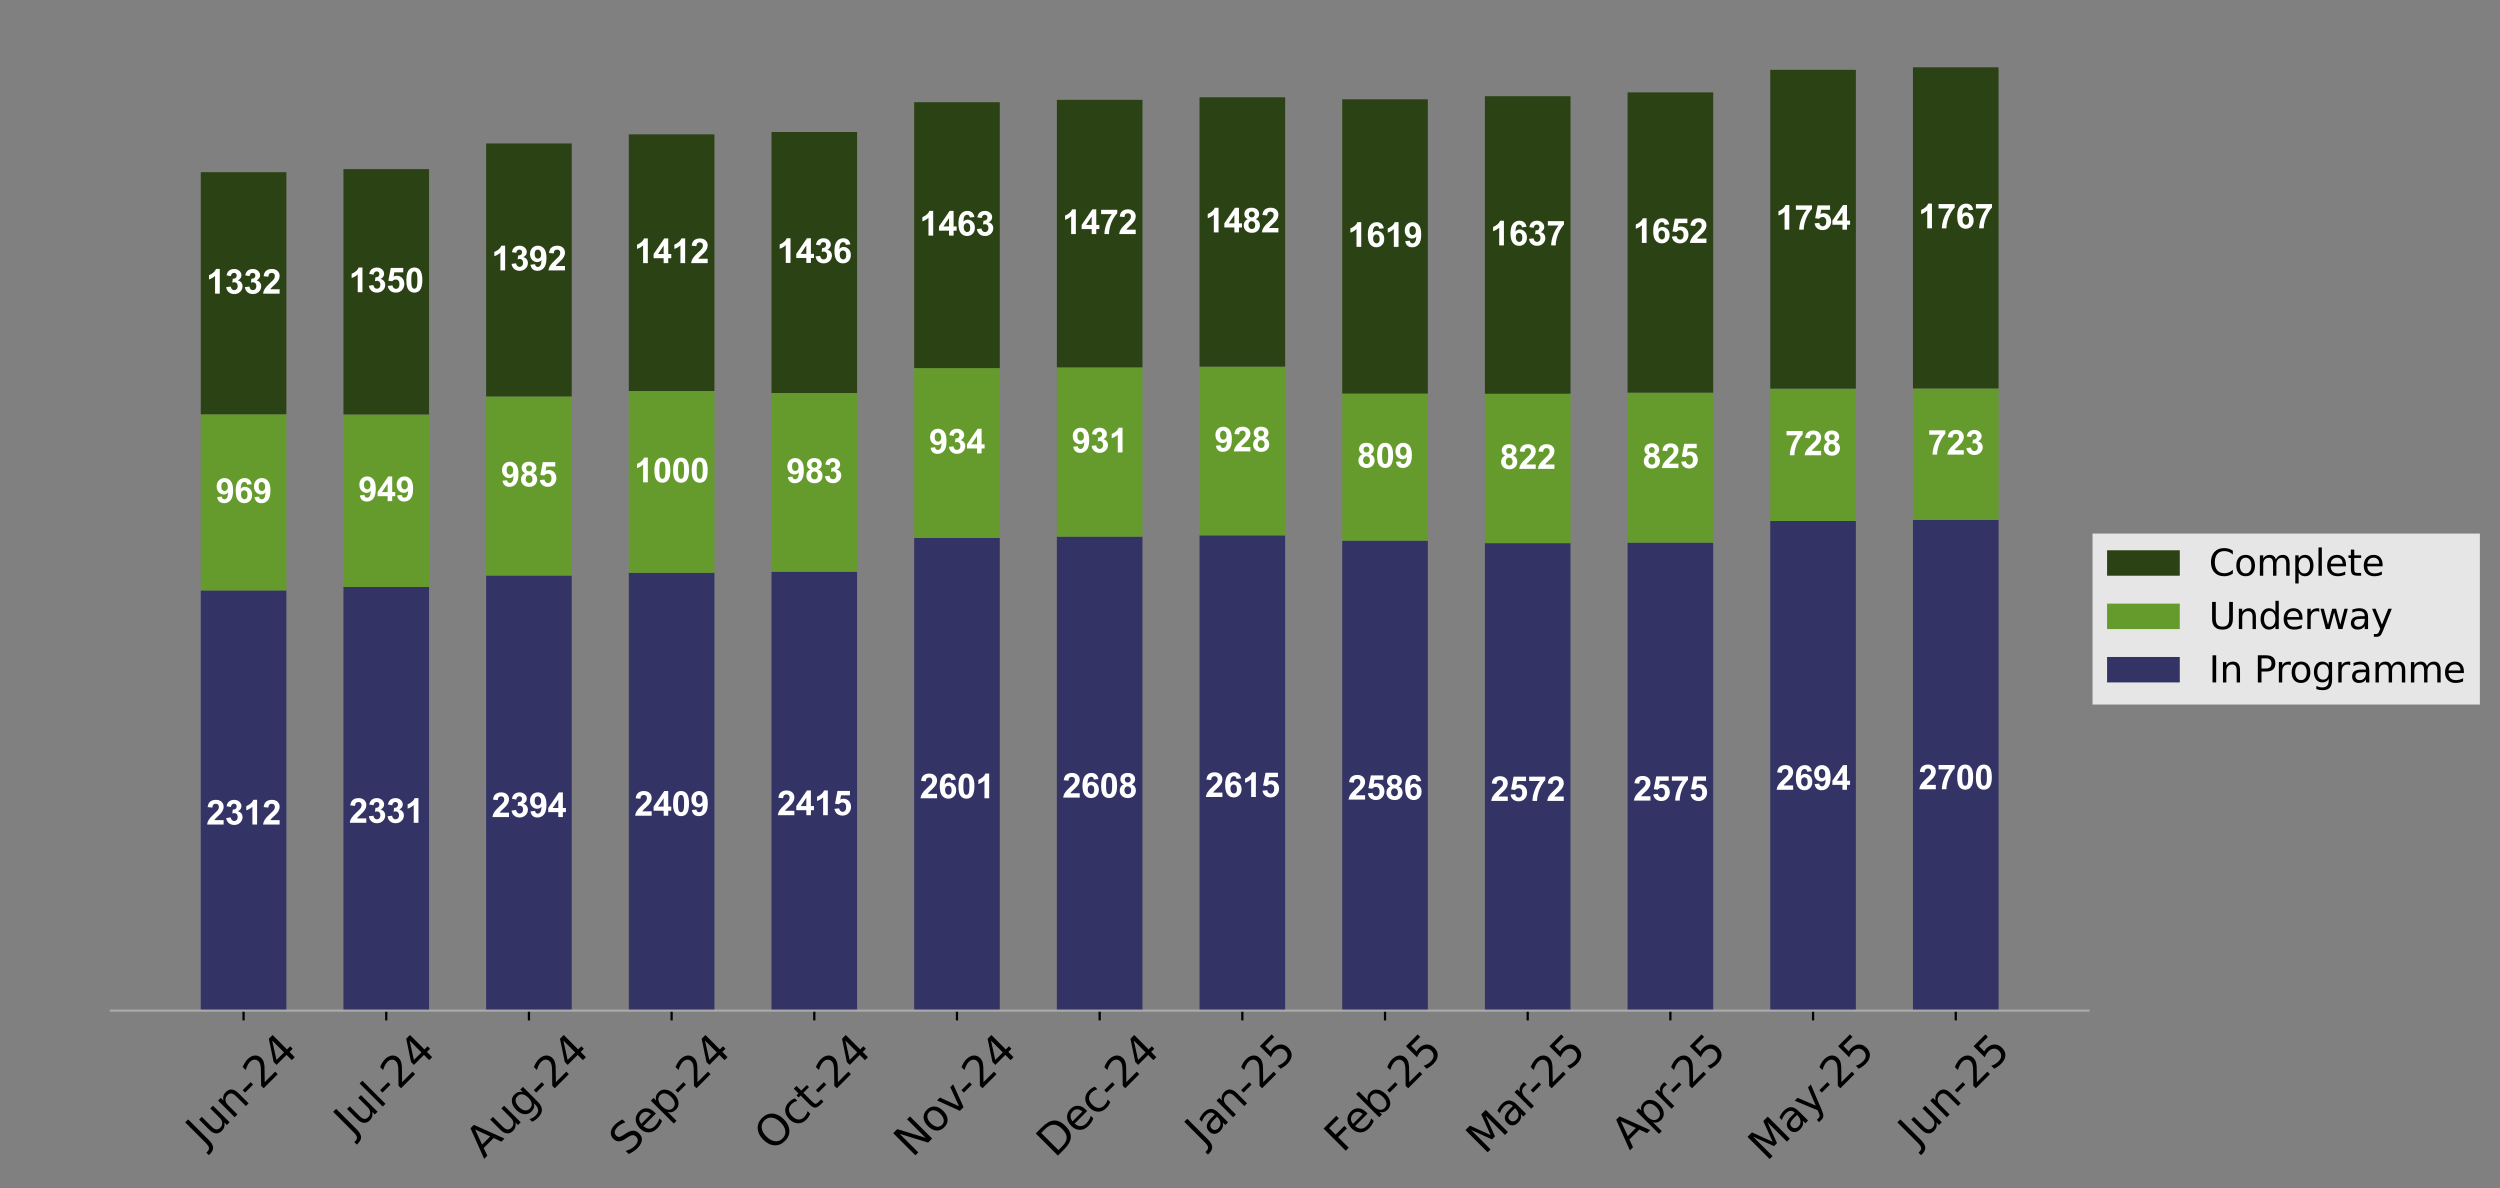
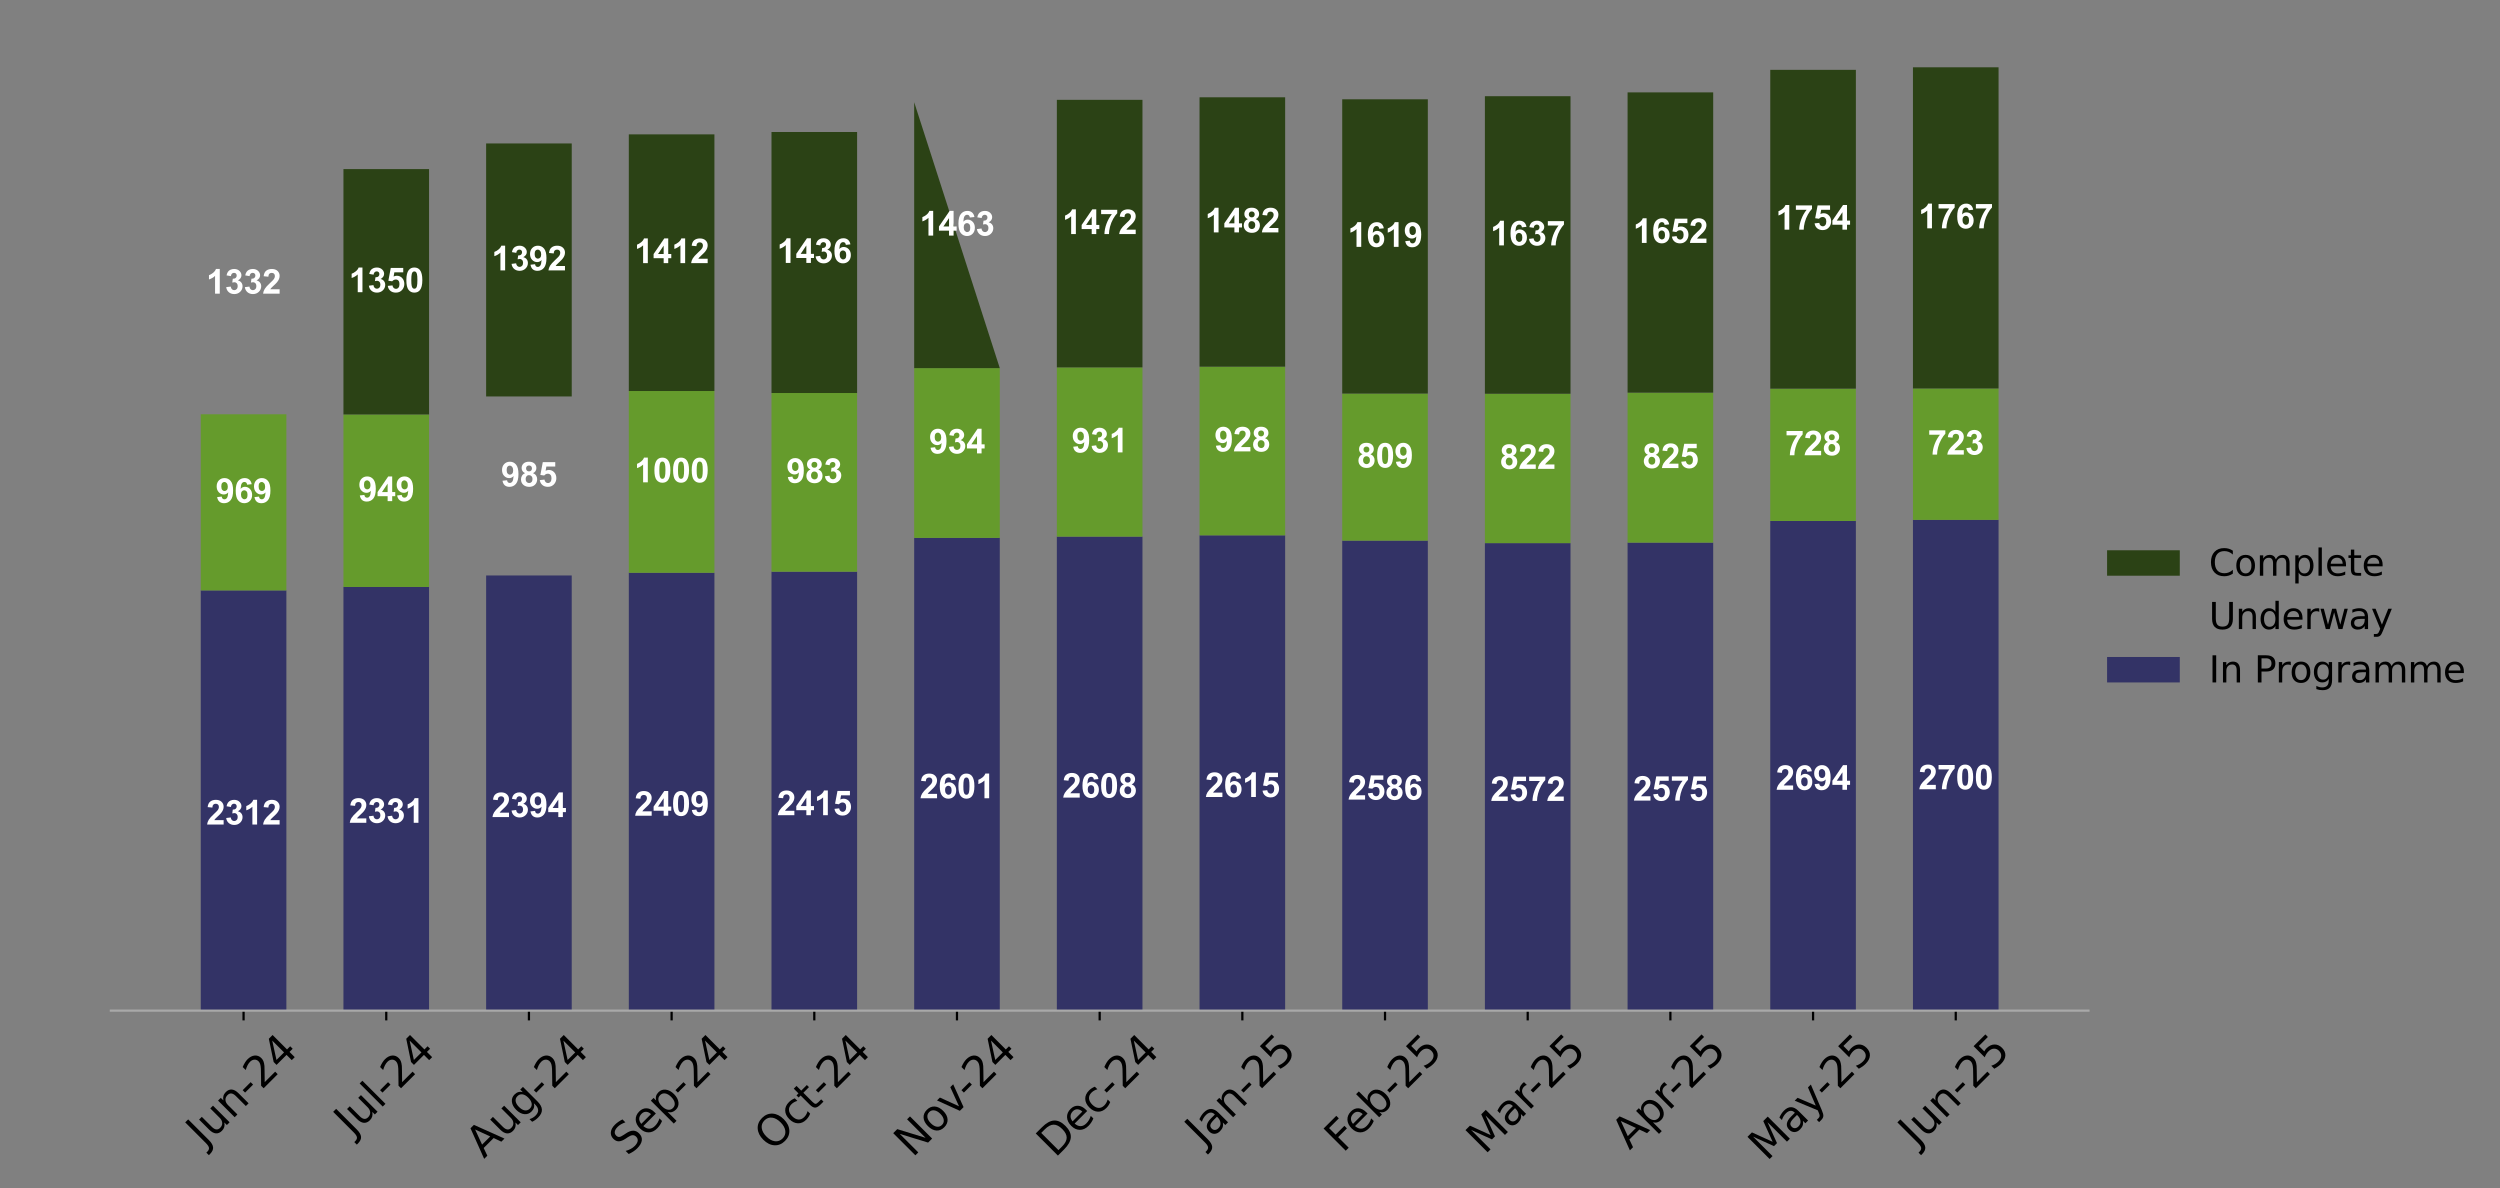
<svg xmlns="http://www.w3.org/2000/svg" xmlns:xlink="http://www.w3.org/1999/xlink" width="894.02pt" height="424.939pt" viewBox="0 0 894.02 424.939" version="1.1">
  <rect x="0" y="0" width="894.02" height="424.939" fill="#808080" stroke="none" />
  <defs>
    <style type="text/css">*{stroke-linejoin: round; stroke-linecap: butt}</style>
  </defs>
  <g id="figure_1">
    <g id="patch_1">
      <path d="M 0 424.939  L 894.02 424.939  L 894.02 0  L 0 0  L 0 424.939  z " style="fill: none" />
    </g>
    <g id="axes_1">
      <g id="patch_2">
        <path d="M 39.65 361.407  L 746.845 361.407  L 746.845 7.2  L 39.65 7.2  L 39.65 361.407  z " style="fill: none" />
      </g>
      <g id="patch_3">
        <path d="M 71.795 361.407  L 102.41 361.407  L 102.41 211.131  L 71.795 211.131  z " clip-path="url(#ped922a12ce)" style="fill: #333366" />
      </g>
      <g id="patch_4">
        <path d="M 122.819 361.407  L 153.434 361.407  L 153.434 209.896  L 122.819 209.896  z " clip-path="url(#ped922a12ce)" style="fill: #333366" />
      </g>
      <g id="patch_5">
        <path d="M 173.844 361.407  L 204.458 361.407  L 204.458 205.801  L 173.844 205.801  z " clip-path="url(#ped922a12ce)" style="fill: #333366" />
      </g>
      <g id="patch_6">
        <path d="M 224.868 361.407  L 255.482 361.407  L 255.482 204.826  L 224.868 204.826  z " clip-path="url(#ped922a12ce)" style="fill: #333366" />
      </g>
      <g id="patch_7">
        <path d="M 275.892 361.407  L 306.506 361.407  L 306.506 204.436  L 275.892 204.436  z " clip-path="url(#ped922a12ce)" style="fill: #333366" />
      </g>
      <g id="patch_8">
        <path d="M 326.916 361.407  L 357.531 361.407  L 357.531 192.347  L 326.916 192.347  z " clip-path="url(#ped922a12ce)" style="fill: #333366" />
      </g>
      <g id="patch_9">
        <path d="M 377.94 361.407  L 408.555 361.407  L 408.555 191.892  L 377.94 191.892  z " clip-path="url(#ped922a12ce)" style="fill: #333366" />
      </g>
      <g id="patch_10">
        <path d="M 428.964 361.407  L 459.579 361.407  L 459.579 191.437  L 428.964 191.437  z " clip-path="url(#ped922a12ce)" style="fill: #333366" />
      </g>
      <g id="patch_11">
        <path d="M 479.989 361.407  L 510.603 361.407  L 510.603 193.322  L 479.989 193.322  z " clip-path="url(#ped922a12ce)" style="fill: #333366" />
      </g>
      <g id="patch_12">
        <path d="M 531.013 361.407  L 561.627 361.407  L 561.627 194.232  L 531.013 194.232  z " clip-path="url(#ped922a12ce)" style="fill: #333366" />
      </g>
      <g id="patch_13">
        <path d="M 582.037 361.407  L 612.651 361.407  L 612.651 194.037  L 582.037 194.037  z " clip-path="url(#ped922a12ce)" style="fill: #333366" />
      </g>
      <g id="patch_14">
        <path d="M 633.061 361.407  L 663.676 361.407  L 663.676 186.302  L 633.061 186.302  z " clip-path="url(#ped922a12ce)" style="fill: #333366" />
      </g>
      <g id="patch_15">
        <path d="M 684.085 361.407  L 714.7 361.407  L 714.7 185.912  L 684.085 185.912  z " clip-path="url(#ped922a12ce)" style="fill: #333366" />
      </g>
      <g id="patch_16">
        <path d="M 71.795 211.131  L 102.41 211.131  L 102.41 148.148  L 71.795 148.148  z " clip-path="url(#ped922a12ce)" style="fill: #659b2c" />
      </g>
      <g id="patch_17">
        <path d="M 122.819 209.896  L 153.434 209.896  L 153.434 148.213  L 122.819 148.213  z " clip-path="url(#ped922a12ce)" style="fill: #659b2c" />
      </g>
      <g id="patch_18">
-         <path d="M 173.844 205.801  L 204.458 205.801  L 204.458 141.778  L 173.844 141.778  z " clip-path="url(#ped922a12ce)" style="fill: #659b2c" />
-       </g>
+         </g>
      <g id="patch_19">
        <path d="M 224.868 204.826  L 255.482 204.826  L 255.482 139.828  L 224.868 139.828  z " clip-path="url(#ped922a12ce)" style="fill: #659b2c" />
      </g>
      <g id="patch_20">
        <path d="M 275.892 204.436  L 306.506 204.436  L 306.506 140.543  L 275.892 140.543  z " clip-path="url(#ped922a12ce)" style="fill: #659b2c" />
      </g>
      <g id="patch_21">
        <path d="M 326.916 192.347  L 357.531 192.347  L 357.531 131.639  L 326.916 131.639  z " clip-path="url(#ped922a12ce)" style="fill: #659b2c" />
      </g>
      <g id="patch_22">
        <path d="M 377.94 191.892  L 408.555 191.892  L 408.555 131.379  L 377.94 131.379  z " clip-path="url(#ped922a12ce)" style="fill: #659b2c" />
      </g>
      <g id="patch_23">
        <path d="M 428.964 191.437  L 459.579 191.437  L 459.579 131.119  L 428.964 131.119  z " clip-path="url(#ped922a12ce)" style="fill: #659b2c" />
      </g>
      <g id="patch_24">
        <path d="M 479.989 193.322  L 510.603 193.322  L 510.603 140.738  L 479.989 140.738  z " clip-path="url(#ped922a12ce)" style="fill: #659b2c" />
      </g>
      <g id="patch_25">
        <path d="M 531.013 194.232  L 561.627 194.232  L 561.627 140.803  L 531.013 140.803  z " clip-path="url(#ped922a12ce)" style="fill: #659b2c" />
      </g>
      <g id="patch_26">
        <path d="M 582.037 194.037  L 612.651 194.037  L 612.651 140.413  L 582.037 140.413  z " clip-path="url(#ped922a12ce)" style="fill: #659b2c" />
      </g>
      <g id="patch_27">
        <path d="M 633.061 186.302  L 663.676 186.302  L 663.676 138.983  L 633.061 138.983  z " clip-path="url(#ped922a12ce)" style="fill: #659b2c" />
      </g>
      <g id="patch_28">
        <path d="M 684.085 185.912  L 714.7 185.912  L 714.7 138.918  L 684.085 138.918  z " clip-path="url(#ped922a12ce)" style="fill: #659b2c" />
      </g>
      <g id="patch_29">
-         <path d="M 71.795 148.148  L 102.41 148.148  L 102.41 61.571  L 71.795 61.571  z " clip-path="url(#ped922a12ce)" style="fill: #2b4215" />
-       </g>
+         </g>
      <g id="patch_30">
        <path d="M 122.819 148.213  L 153.434 148.213  L 153.434 60.466  L 122.819 60.466  z " clip-path="url(#ped922a12ce)" style="fill: #2b4215" />
      </g>
      <g id="patch_31">
        <path d="M 173.844 141.778  L 204.458 141.778  L 204.458 51.301  L 173.844 51.301  z " clip-path="url(#ped922a12ce)" style="fill: #2b4215" />
      </g>
      <g id="patch_32">
        <path d="M 224.868 139.828  L 255.482 139.828  L 255.482 48.051  L 224.868 48.051  z " clip-path="url(#ped922a12ce)" style="fill: #2b4215" />
      </g>
      <g id="patch_33">
        <path d="M 275.892 140.543  L 306.506 140.543  L 306.506 47.206  L 275.892 47.206  z " clip-path="url(#ped922a12ce)" style="fill: #2b4215" />
      </g>
      <g id="patch_34">
-         <path d="M 326.916 131.639  L 357.531 131.639  L 357.531 36.547  L 326.916 36.547  z " clip-path="url(#ped922a12ce)" style="fill: #2b4215" />
+         <path d="M 326.916 131.639  L 357.531 131.639  L 326.916 36.547  z " clip-path="url(#ped922a12ce)" style="fill: #2b4215" />
      </g>
      <g id="patch_35">
        <path d="M 377.94 131.379  L 408.555 131.379  L 408.555 35.702  L 377.94 35.702  z " clip-path="url(#ped922a12ce)" style="fill: #2b4215" />
      </g>
      <g id="patch_36">
        <path d="M 428.964 131.119  L 459.579 131.119  L 459.579 34.792  L 428.964 34.792  z " clip-path="url(#ped922a12ce)" style="fill: #2b4215" />
      </g>
      <g id="patch_37">
        <path d="M 479.989 140.738  L 510.603 140.738  L 510.603 35.507  L 479.989 35.507  z " clip-path="url(#ped922a12ce)" style="fill: #2b4215" />
      </g>
      <g id="patch_38">
        <path d="M 531.013 140.803  L 561.627 140.803  L 561.627 34.402  L 531.013 34.402  z " clip-path="url(#ped922a12ce)" style="fill: #2b4215" />
      </g>
      <g id="patch_39">
        <path d="M 582.037 140.413  L 612.651 140.413  L 612.651 33.037  L 582.037 33.037  z " clip-path="url(#ped922a12ce)" style="fill: #2b4215" />
      </g>
      <g id="patch_40">
        <path d="M 633.061 138.983  L 663.676 138.983  L 663.676 24.977  L 633.061 24.977  z " clip-path="url(#ped922a12ce)" style="fill: #2b4215" />
      </g>
      <g id="patch_41">
        <path d="M 684.085 138.918  L 714.7 138.918  L 714.7 24.067  L 684.085 24.067  z " clip-path="url(#ped922a12ce)" style="fill: #2b4215" />
      </g>
      <g id="matplotlib.axis_1">
        <g id="xtick_1">
          <g id="line2d_1">
            <defs>
              <path id="mdb0d4c13db" d="M 0 0  L 0 3.5  " style="stroke: #000000; stroke-width: 0.8" />
            </defs>
            <g>
              <use xlink:href="#mdb0d4c13db" x="87.102" y="361.407" style="stroke: #000000; stroke-width: 0.8" />
            </g>
          </g>
          <g id="text_1">
            <g transform="translate(73.081 410.362) rotate(-45) scale(0.15 -0.15)">
              <defs>
                <path id="DejaVuSans-4a" d="M 628 4666  L 1259 4666  L 1259 325  Q 1259 -519 939 -900  Q 619 -1281 -91 -1281  L -331 -1281  L -331 -750  L -134 -750  Q 284 -750 456 -515  Q 628 -281 628 325  L 628 4666  z " transform="scale(0.016)" />
                <path id="DejaVuSans-75" d="M 544 1381  L 544 3500  L 1119 3500  L 1119 1403  Q 1119 906 1312 657  Q 1506 409 1894 409  Q 2359 409 2629 706  Q 2900 1003 2900 1516  L 2900 3500  L 3475 3500  L 3475 0  L 2900 0  L 2900 538  Q 2691 219 2414 64  Q 2138 -91 1772 -91  Q 1169 -91 856 284  Q 544 659 544 1381  z M 1991 3584  L 1991 3584  z " transform="scale(0.016)" />
                <path id="DejaVuSans-6e" d="M 3513 2113  L 3513 0  L 2938 0  L 2938 2094  Q 2938 2591 2744 2837  Q 2550 3084 2163 3084  Q 1697 3084 1428 2787  Q 1159 2491 1159 1978  L 1159 0  L 581 0  L 581 3500  L 1159 3500  L 1159 2956  Q 1366 3272 1645 3428  Q 1925 3584 2291 3584  Q 2894 3584 3203 3211  Q 3513 2838 3513 2113  z " transform="scale(0.016)" />
                <path id="DejaVuSans-2d" d="M 313 2009  L 1997 2009  L 1997 1497  L 313 1497  L 313 2009  z " transform="scale(0.016)" />
                <path id="DejaVuSans-32" d="M 1228 531  L 3431 531  L 3431 0  L 469 0  L 469 531  Q 828 903 1448 1529  Q 2069 2156 2228 2338  Q 2531 2678 2651 2914  Q 2772 3150 2772 3378  Q 2772 3750 2511 3984  Q 2250 4219 1831 4219  Q 1534 4219 1204 4116  Q 875 4013 500 3803  L 500 4441  Q 881 4594 1212 4672  Q 1544 4750 1819 4750  Q 2544 4750 2975 4387  Q 3406 4025 3406 3419  Q 3406 3131 3298 2873  Q 3191 2616 2906 2266  Q 2828 2175 2409 1742  Q 1991 1309 1228 531  z " transform="scale(0.016)" />
                <path id="DejaVuSans-34" d="M 2419 4116  L 825 1625  L 2419 1625  L 2419 4116  z M 2253 4666  L 3047 4666  L 3047 1625  L 3713 1625  L 3713 1100  L 3047 1100  L 3047 0  L 2419 0  L 2419 1100  L 313 1100  L 313 1709  L 2253 4666  z " transform="scale(0.016)" />
              </defs>
              <use xlink:href="#DejaVuSans-4a" />
              <use xlink:href="#DejaVuSans-75" transform="translate(29.492 0)" />
              <use xlink:href="#DejaVuSans-6e" transform="translate(92.871 0)" />
              <use xlink:href="#DejaVuSans-2d" transform="translate(156.25 0)" />
              <use xlink:href="#DejaVuSans-32" transform="translate(192.334 0)" />
              <use xlink:href="#DejaVuSans-34" transform="translate(255.957 0)" />
            </g>
          </g>
        </g>
        <g id="xtick_2">
          <g id="line2d_2">
            <g>
              <use xlink:href="#mdb0d4c13db" x="138.127" y="361.407" style="stroke: #000000; stroke-width: 0.8" />
            </g>
          </g>
          <g id="text_2">
            <g transform="translate(125.993 406.587) rotate(-45) scale(0.15 -0.15)">
              <defs>
                <path id="DejaVuSans-6c" d="M 603 4863  L 1178 4863  L 1178 0  L 603 0  L 603 4863  z " transform="scale(0.016)" />
              </defs>
              <use xlink:href="#DejaVuSans-4a" />
              <use xlink:href="#DejaVuSans-75" transform="translate(29.492 0)" />
              <use xlink:href="#DejaVuSans-6c" transform="translate(92.871 0)" />
              <use xlink:href="#DejaVuSans-2d" transform="translate(120.654 0)" />
              <use xlink:href="#DejaVuSans-32" transform="translate(156.738 0)" />
              <use xlink:href="#DejaVuSans-34" transform="translate(220.361 0)" />
            </g>
          </g>
        </g>
        <g id="xtick_3">
          <g id="line2d_3">
            <g>
              <use xlink:href="#mdb0d4c13db" x="189.151" y="361.407" style="stroke: #000000; stroke-width: 0.8" />
            </g>
          </g>
          <g id="text_3">
            <g transform="translate(173.06 414.501) rotate(-45) scale(0.15 -0.15)">
              <defs>
                <path id="DejaVuSans-41" d="M 2188 4044  L 1331 1722  L 3047 1722  L 2188 4044  z M 1831 4666  L 2547 4666  L 4325 0  L 3669 0  L 3244 1197  L 1141 1197  L 716 0  L 50 0  L 1831 4666  z " transform="scale(0.016)" />
                <path id="DejaVuSans-67" d="M 2906 1791  Q 2906 2416 2648 2759  Q 2391 3103 1925 3103  Q 1463 3103 1205 2759  Q 947 2416 947 1791  Q 947 1169 1205 825  Q 1463 481 1925 481  Q 2391 481 2648 825  Q 2906 1169 2906 1791  z M 3481 434  Q 3481 -459 3084 -895  Q 2688 -1331 1869 -1331  Q 1566 -1331 1297 -1286  Q 1028 -1241 775 -1147  L 775 -588  Q 1028 -725 1275 -790  Q 1522 -856 1778 -856  Q 2344 -856 2625 -561  Q 2906 -266 2906 331  L 2906 616  Q 2728 306 2450 153  Q 2172 0 1784 0  Q 1141 0 747 490  Q 353 981 353 1791  Q 353 2603 747 3093  Q 1141 3584 1784 3584  Q 2172 3584 2450 3431  Q 2728 3278 2906 2969  L 2906 3500  L 3481 3500  L 3481 434  z " transform="scale(0.016)" />
              </defs>
              <use xlink:href="#DejaVuSans-41" />
              <use xlink:href="#DejaVuSans-75" transform="translate(68.408 0)" />
              <use xlink:href="#DejaVuSans-67" transform="translate(131.787 0)" />
              <use xlink:href="#DejaVuSans-2d" transform="translate(195.264 0)" />
              <use xlink:href="#DejaVuSans-32" transform="translate(231.348 0)" />
              <use xlink:href="#DejaVuSans-34" transform="translate(294.971 0)" />
            </g>
          </g>
        </g>
        <g id="xtick_4">
          <g id="line2d_4">
            <g>
              <use xlink:href="#mdb0d4c13db" x="240.175" y="361.407" style="stroke: #000000; stroke-width: 0.8" />
            </g>
          </g>
          <g id="text_4">
            <g transform="translate(224.443 413.783) rotate(-45) scale(0.15 -0.15)">
              <defs>
                <path id="DejaVuSans-53" d="M 3425 4513  L 3425 3897  Q 3066 4069 2747 4153  Q 2428 4238 2131 4238  Q 1616 4238 1336 4038  Q 1056 3838 1056 3469  Q 1056 3159 1242 3001  Q 1428 2844 1947 2747  L 2328 2669  Q 3034 2534 3370 2195  Q 3706 1856 3706 1288  Q 3706 609 3251 259  Q 2797 -91 1919 -91  Q 1588 -91 1214 -16  Q 841 59 441 206  L 441 856  Q 825 641 1194 531  Q 1563 422 1919 422  Q 2459 422 2753 634  Q 3047 847 3047 1241  Q 3047 1584 2836 1778  Q 2625 1972 2144 2069  L 1759 2144  Q 1053 2284 737 2584  Q 422 2884 422 3419  Q 422 4038 858 4394  Q 1294 4750 2059 4750  Q 2388 4750 2728 4690  Q 3069 4631 3425 4513  z " transform="scale(0.016)" />
                <path id="DejaVuSans-65" d="M 3597 1894  L 3597 1613  L 953 1613  Q 991 1019 1311 708  Q 1631 397 2203 397  Q 2534 397 2845 478  Q 3156 559 3463 722  L 3463 178  Q 3153 47 2828 -22  Q 2503 -91 2169 -91  Q 1331 -91 842 396  Q 353 884 353 1716  Q 353 2575 817 3079  Q 1281 3584 2069 3584  Q 2775 3584 3186 3129  Q 3597 2675 3597 1894  z M 3022 2063  Q 3016 2534 2758 2815  Q 2500 3097 2075 3097  Q 1594 3097 1305 2825  Q 1016 2553 972 2059  L 3022 2063  z " transform="scale(0.016)" />
                <path id="DejaVuSans-70" d="M 1159 525  L 1159 -1331  L 581 -1331  L 581 3500  L 1159 3500  L 1159 2969  Q 1341 3281 1617 3432  Q 1894 3584 2278 3584  Q 2916 3584 3314 3078  Q 3713 2572 3713 1747  Q 3713 922 3314 415  Q 2916 -91 2278 -91  Q 1894 -91 1617 61  Q 1341 213 1159 525  z M 3116 1747  Q 3116 2381 2855 2742  Q 2594 3103 2138 3103  Q 1681 3103 1420 2742  Q 1159 2381 1159 1747  Q 1159 1113 1420 752  Q 1681 391 2138 391  Q 2594 391 2855 752  Q 3116 1113 3116 1747  z " transform="scale(0.016)" />
              </defs>
              <use xlink:href="#DejaVuSans-53" />
              <use xlink:href="#DejaVuSans-65" transform="translate(63.477 0)" />
              <use xlink:href="#DejaVuSans-70" transform="translate(125 0)" />
              <use xlink:href="#DejaVuSans-2d" transform="translate(188.477 0)" />
              <use xlink:href="#DejaVuSans-32" transform="translate(224.561 0)" />
              <use xlink:href="#DejaVuSans-34" transform="translate(288.184 0)" />
            </g>
          </g>
        </g>
        <g id="xtick_5">
          <g id="line2d_5">
            <g>
              <use xlink:href="#mdb0d4c13db" x="291.199" y="361.407" style="stroke: #000000; stroke-width: 0.8" />
            </g>
          </g>
          <g id="text_5">
            <g transform="translate(276.294 412.129) rotate(-45) scale(0.15 -0.15)">
              <defs>
                <path id="DejaVuSans-4f" d="M 2522 4238  Q 1834 4238 1429 3725  Q 1025 3213 1025 2328  Q 1025 1447 1429 934  Q 1834 422 2522 422  Q 3209 422 3611 934  Q 4013 1447 4013 2328  Q 4013 3213 3611 3725  Q 3209 4238 2522 4238  z M 2522 4750  Q 3503 4750 4090 4092  Q 4678 3434 4678 2328  Q 4678 1225 4090 567  Q 3503 -91 2522 -91  Q 1538 -91 948 565  Q 359 1222 359 2328  Q 359 3434 948 4092  Q 1538 4750 2522 4750  z " transform="scale(0.016)" />
                <path id="DejaVuSans-63" d="M 3122 3366  L 3122 2828  Q 2878 2963 2633 3030  Q 2388 3097 2138 3097  Q 1578 3097 1268 2742  Q 959 2388 959 1747  Q 959 1106 1268 751  Q 1578 397 2138 397  Q 2388 397 2633 464  Q 2878 531 3122 666  L 3122 134  Q 2881 22 2623 -34  Q 2366 -91 2075 -91  Q 1284 -91 818 406  Q 353 903 353 1747  Q 353 2603 823 3093  Q 1294 3584 2113 3584  Q 2378 3584 2631 3529  Q 2884 3475 3122 3366  z " transform="scale(0.016)" />
                <path id="DejaVuSans-74" d="M 1172 4494  L 1172 3500  L 2356 3500  L 2356 3053  L 1172 3053  L 1172 1153  Q 1172 725 1289 603  Q 1406 481 1766 481  L 2356 481  L 2356 0  L 1766 0  Q 1100 0 847 248  Q 594 497 594 1153  L 594 3053  L 172 3053  L 172 3500  L 594 3500  L 594 4494  L 1172 4494  z " transform="scale(0.016)" />
              </defs>
              <use xlink:href="#DejaVuSans-4f" />
              <use xlink:href="#DejaVuSans-63" transform="translate(78.711 0)" />
              <use xlink:href="#DejaVuSans-74" transform="translate(133.691 0)" />
              <use xlink:href="#DejaVuSans-2d" transform="translate(172.9 0)" />
              <use xlink:href="#DejaVuSans-32" transform="translate(208.984 0)" />
              <use xlink:href="#DejaVuSans-34" transform="translate(272.607 0)" />
            </g>
          </g>
        </g>
        <g id="xtick_6">
          <g id="line2d_6">
            <g>
              <use xlink:href="#mdb0d4c13db" x="342.223" y="361.407" style="stroke: #000000; stroke-width: 0.8" />
            </g>
          </g>
          <g id="text_6">
            <g transform="translate(326.276 414.214) rotate(-45) scale(0.15 -0.15)">
              <defs>
                <path id="DejaVuSans-4e" d="M 628 4666  L 1478 4666  L 3547 763  L 3547 4666  L 4159 4666  L 4159 0  L 3309 0  L 1241 3903  L 1241 0  L 628 0  L 628 4666  z " transform="scale(0.016)" />
                <path id="DejaVuSans-6f" d="M 1959 3097  Q 1497 3097 1228 2736  Q 959 2375 959 1747  Q 959 1119 1226 758  Q 1494 397 1959 397  Q 2419 397 2687 759  Q 2956 1122 2956 1747  Q 2956 2369 2687 2733  Q 2419 3097 1959 3097  z M 1959 3584  Q 2709 3584 3137 3096  Q 3566 2609 3566 1747  Q 3566 888 3137 398  Q 2709 -91 1959 -91  Q 1206 -91 779 398  Q 353 888 353 1747  Q 353 2609 779 3096  Q 1206 3584 1959 3584  z " transform="scale(0.016)" />
                <path id="DejaVuSans-76" d="M 191 3500  L 800 3500  L 1894 563  L 2988 3500  L 3597 3500  L 2284 0  L 1503 0  L 191 3500  z " transform="scale(0.016)" />
              </defs>
              <use xlink:href="#DejaVuSans-4e" />
              <use xlink:href="#DejaVuSans-6f" transform="translate(74.805 0)" />
              <use xlink:href="#DejaVuSans-76" transform="translate(135.986 0)" />
              <use xlink:href="#DejaVuSans-2d" transform="translate(192.541 0)" />
              <use xlink:href="#DejaVuSans-32" transform="translate(228.625 0)" />
              <use xlink:href="#DejaVuSans-34" transform="translate(292.248 0)" />
            </g>
          </g>
        </g>
        <g id="xtick_7">
          <g id="line2d_7">
            <g>
              <use xlink:href="#mdb0d4c13db" x="393.248" y="361.407" style="stroke: #000000; stroke-width: 0.8" />
            </g>
          </g>
          <g id="text_7">
            <g transform="translate(377.25 414.315) rotate(-45) scale(0.15 -0.15)">
              <defs>
                <path id="DejaVuSans-44" d="M 1259 4147  L 1259 519  L 2022 519  Q 2988 519 3436 956  Q 3884 1394 3884 2338  Q 3884 3275 3436 3711  Q 2988 4147 2022 4147  L 1259 4147  z M 628 4666  L 1925 4666  Q 3281 4666 3915 4102  Q 4550 3538 4550 2338  Q 4550 1131 3912 565  Q 3275 0 1925 0  L 628 0  L 628 4666  z " transform="scale(0.016)" />
              </defs>
              <use xlink:href="#DejaVuSans-44" />
              <use xlink:href="#DejaVuSans-65" transform="translate(77.002 0)" />
              <use xlink:href="#DejaVuSans-63" transform="translate(138.525 0)" />
              <use xlink:href="#DejaVuSans-2d" transform="translate(193.506 0)" />
              <use xlink:href="#DejaVuSans-32" transform="translate(229.59 0)" />
              <use xlink:href="#DejaVuSans-34" transform="translate(293.213 0)" />
            </g>
          </g>
        </g>
        <g id="xtick_8">
          <g id="line2d_8">
            <g>
              <use xlink:href="#mdb0d4c13db" x="444.272" y="361.407" style="stroke: #000000; stroke-width: 0.8" />
            </g>
          </g>
          <g id="text_8">
            <g transform="translate(430.361 410.14) rotate(-45) scale(0.15 -0.15)">
              <defs>
                <path id="DejaVuSans-61" d="M 2194 1759  Q 1497 1759 1228 1600  Q 959 1441 959 1056  Q 959 750 1161 570  Q 1363 391 1709 391  Q 2188 391 2477 730  Q 2766 1069 2766 1631  L 2766 1759  L 2194 1759  z M 3341 1997  L 3341 0  L 2766 0  L 2766 531  Q 2569 213 2275 61  Q 1981 -91 1556 -91  Q 1019 -91 701 211  Q 384 513 384 1019  Q 384 1609 779 1909  Q 1175 2209 1959 2209  L 2766 2209  L 2766 2266  Q 2766 2663 2505 2880  Q 2244 3097 1772 3097  Q 1472 3097 1187 3025  Q 903 2953 641 2809  L 641 3341  Q 956 3463 1253 3523  Q 1550 3584 1831 3584  Q 2591 3584 2966 3190  Q 3341 2797 3341 1997  z " transform="scale(0.016)" />
                <path id="DejaVuSans-35" d="M 691 4666  L 3169 4666  L 3169 4134  L 1269 4134  L 1269 2991  Q 1406 3038 1543 3061  Q 1681 3084 1819 3084  Q 2600 3084 3056 2656  Q 3513 2228 3513 1497  Q 3513 744 3044 326  Q 2575 -91 1722 -91  Q 1428 -91 1123 -41  Q 819 9 494 109  L 494 744  Q 775 591 1075 516  Q 1375 441 1709 441  Q 2250 441 2565 725  Q 2881 1009 2881 1497  Q 2881 1984 2565 2268  Q 2250 2553 1709 2553  Q 1456 2553 1204 2497  Q 953 2441 691 2322  L 691 4666  z " transform="scale(0.016)" />
              </defs>
              <use xlink:href="#DejaVuSans-4a" />
              <use xlink:href="#DejaVuSans-61" transform="translate(29.492 0)" />
              <use xlink:href="#DejaVuSans-6e" transform="translate(90.771 0)" />
              <use xlink:href="#DejaVuSans-2d" transform="translate(154.15 0)" />
              <use xlink:href="#DejaVuSans-32" transform="translate(190.234 0)" />
              <use xlink:href="#DejaVuSans-35" transform="translate(253.857 0)" />
            </g>
          </g>
        </g>
        <g id="xtick_9">
          <g id="line2d_9">
            <g>
              <use xlink:href="#mdb0d4c13db" x="495.296" y="361.407" style="stroke: #000000; stroke-width: 0.8" />
            </g>
          </g>
          <g id="text_9">
            <g transform="translate(480.172 412.567) rotate(-45) scale(0.15 -0.15)">
              <defs>
                <path id="DejaVuSans-46" d="M 628 4666  L 3309 4666  L 3309 4134  L 1259 4134  L 1259 2759  L 3109 2759  L 3109 2228  L 1259 2228  L 1259 0  L 628 0  L 628 4666  z " transform="scale(0.016)" />
                <path id="DejaVuSans-62" d="M 3116 1747  Q 3116 2381 2855 2742  Q 2594 3103 2138 3103  Q 1681 3103 1420 2742  Q 1159 2381 1159 1747  Q 1159 1113 1420 752  Q 1681 391 2138 391  Q 2594 391 2855 752  Q 3116 1113 3116 1747  z M 1159 2969  Q 1341 3281 1617 3432  Q 1894 3584 2278 3584  Q 2916 3584 3314 3078  Q 3713 2572 3713 1747  Q 3713 922 3314 415  Q 2916 -91 2278 -91  Q 1894 -91 1617 61  Q 1341 213 1159 525  L 1159 0  L 581 0  L 581 4863  L 1159 4863  L 1159 2969  z " transform="scale(0.016)" />
              </defs>
              <use xlink:href="#DejaVuSans-46" />
              <use xlink:href="#DejaVuSans-65" transform="translate(52.02 0)" />
              <use xlink:href="#DejaVuSans-62" transform="translate(113.543 0)" />
              <use xlink:href="#DejaVuSans-2d" transform="translate(177.02 0)" />
              <use xlink:href="#DejaVuSans-32" transform="translate(213.104 0)" />
              <use xlink:href="#DejaVuSans-35" transform="translate(276.727 0)" />
            </g>
          </g>
        </g>
        <g id="xtick_10">
          <g id="line2d_10">
            <g>
              <use xlink:href="#mdb0d4c13db" x="546.32" y="361.407" style="stroke: #000000; stroke-width: 0.8" />
            </g>
          </g>
          <g id="text_10">
            <g transform="translate(530.917 413.125) rotate(-45) scale(0.15 -0.15)">
              <defs>
                <path id="DejaVuSans-4d" d="M 628 4666  L 1569 4666  L 2759 1491  L 3956 4666  L 4897 4666  L 4897 0  L 4281 0  L 4281 4097  L 3078 897  L 2444 897  L 1241 4097  L 1241 0  L 628 0  L 628 4666  z " transform="scale(0.016)" />
                <path id="DejaVuSans-72" d="M 2631 2963  Q 2534 3019 2420 3045  Q 2306 3072 2169 3072  Q 1681 3072 1420 2755  Q 1159 2438 1159 1844  L 1159 0  L 581 0  L 581 3500  L 1159 3500  L 1159 2956  Q 1341 3275 1631 3429  Q 1922 3584 2338 3584  Q 2397 3584 2469 3576  Q 2541 3569 2628 3553  L 2631 2963  z " transform="scale(0.016)" />
              </defs>
              <use xlink:href="#DejaVuSans-4d" />
              <use xlink:href="#DejaVuSans-61" transform="translate(86.279 0)" />
              <use xlink:href="#DejaVuSans-72" transform="translate(147.559 0)" />
              <use xlink:href="#DejaVuSans-2d" transform="translate(182.297 0)" />
              <use xlink:href="#DejaVuSans-32" transform="translate(218.381 0)" />
              <use xlink:href="#DejaVuSans-35" transform="translate(282.004 0)" />
            </g>
          </g>
        </g>
        <g id="xtick_11">
          <g id="line2d_11">
            <g>
              <use xlink:href="#mdb0d4c13db" x="597.344" y="361.407" style="stroke: #000000; stroke-width: 0.8" />
            </g>
          </g>
          <g id="text_11">
            <g transform="translate(582.773 411.463) rotate(-45) scale(0.15 -0.15)">
              <use xlink:href="#DejaVuSans-41" />
              <use xlink:href="#DejaVuSans-70" transform="translate(68.408 0)" />
              <use xlink:href="#DejaVuSans-72" transform="translate(131.885 0)" />
              <use xlink:href="#DejaVuSans-2d" transform="translate(166.623 0)" />
              <use xlink:href="#DejaVuSans-32" transform="translate(202.707 0)" />
              <use xlink:href="#DejaVuSans-35" transform="translate(266.33 0)" />
            </g>
          </g>
        </g>
        <g id="xtick_12">
          <g id="line2d_12">
            <g>
              <use xlink:href="#mdb0d4c13db" x="648.368" y="361.407" style="stroke: #000000; stroke-width: 0.8" />
            </g>
          </g>
          <g id="text_12">
            <g transform="translate(631.762 415.533) rotate(-45) scale(0.15 -0.15)">
              <defs>
                <path id="DejaVuSans-79" d="M 2059 -325  Q 1816 -950 1584 -1140  Q 1353 -1331 966 -1331  L 506 -1331  L 506 -850  L 844 -850  Q 1081 -850 1212 -737  Q 1344 -625 1503 -206  L 1606 56  L 191 3500  L 800 3500  L 1894 763  L 2988 3500  L 3597 3500  L 2059 -325  z " transform="scale(0.016)" />
              </defs>
              <use xlink:href="#DejaVuSans-4d" />
              <use xlink:href="#DejaVuSans-61" transform="translate(86.279 0)" />
              <use xlink:href="#DejaVuSans-79" transform="translate(147.559 0)" />
              <use xlink:href="#DejaVuSans-2d" transform="translate(204.988 0)" />
              <use xlink:href="#DejaVuSans-32" transform="translate(241.072 0)" />
              <use xlink:href="#DejaVuSans-35" transform="translate(304.695 0)" />
            </g>
          </g>
        </g>
        <g id="xtick_13">
          <g id="line2d_13">
            <g>
              <use xlink:href="#mdb0d4c13db" x="699.393" y="361.407" style="stroke: #000000; stroke-width: 0.8" />
            </g>
          </g>
          <g id="text_13">
            <g transform="translate(685.371 410.362) rotate(-45) scale(0.15 -0.15)">
              <use xlink:href="#DejaVuSans-4a" />
              <use xlink:href="#DejaVuSans-75" transform="translate(29.492 0)" />
              <use xlink:href="#DejaVuSans-6e" transform="translate(92.871 0)" />
              <use xlink:href="#DejaVuSans-2d" transform="translate(156.25 0)" />
              <use xlink:href="#DejaVuSans-32" transform="translate(192.334 0)" />
              <use xlink:href="#DejaVuSans-35" transform="translate(255.957 0)" />
            </g>
          </g>
        </g>
      </g>
      <g id="matplotlib.axis_2">
        <g id="ytick_1">
          <g id="line2d_14">
            <defs>
              <path id="m7912a56b81" d="M 0 0  L -3.5 0  " style="stroke: #000000; stroke-opacity: 0; stroke-width: 0.8" />
            </defs>
            <g>
              <use xlink:href="#m7912a56b81" x="39.65" y="361.407" style="fill-opacity: 0; stroke: #000000; stroke-opacity: 0; stroke-width: 0.8" />
            </g>
          </g>
          <g id="text_14">
            <g style="opacity: 0" transform="translate(26.288 365.206) scale(0.1 -0.1)">
              <defs>
                <path id="DejaVuSans-30" d="M 2034 4250  Q 1547 4250 1301 3770  Q 1056 3291 1056 2328  Q 1056 1369 1301 889  Q 1547 409 2034 409  Q 2525 409 2770 889  Q 3016 1369 3016 2328  Q 3016 3291 2770 3770  Q 2525 4250 2034 4250  z M 2034 4750  Q 2819 4750 3233 4129  Q 3647 3509 3647 2328  Q 3647 1150 3233 529  Q 2819 -91 2034 -91  Q 1250 -91 836 529  Q 422 1150 422 2328  Q 422 3509 836 4129  Q 1250 4750 2034 4750  z " transform="scale(0.016)" />
              </defs>
              <use xlink:href="#DejaVuSans-30" />
            </g>
          </g>
        </g>
        <g id="ytick_2">
          <g id="line2d_15">
            <g>
              <use xlink:href="#m7912a56b81" x="39.65" y="296.409" style="fill-opacity: 0; stroke: #000000; stroke-opacity: 0; stroke-width: 0.8" />
            </g>
          </g>
          <g id="text_15">
            <g style="opacity: 0" transform="translate(7.2 300.208) scale(0.1 -0.1)">
              <defs>
                <path id="DejaVuSans-31" d="M 794 531  L 1825 531  L 1825 4091  L 703 3866  L 703 4441  L 1819 4666  L 2450 4666  L 2450 531  L 3481 531  L 3481 0  L 794 0  L 794 531  z " transform="scale(0.016)" />
              </defs>
              <use xlink:href="#DejaVuSans-31" />
              <use xlink:href="#DejaVuSans-30" transform="translate(63.623 0)" />
              <use xlink:href="#DejaVuSans-30" transform="translate(127.246 0)" />
              <use xlink:href="#DejaVuSans-30" transform="translate(190.869 0)" />
            </g>
          </g>
        </g>
        <g id="ytick_3">
          <g id="line2d_16">
            <g>
              <use xlink:href="#m7912a56b81" x="39.65" y="231.411" style="fill-opacity: 0; stroke: #000000; stroke-opacity: 0; stroke-width: 0.8" />
            </g>
          </g>
          <g id="text_16">
            <g style="opacity: 0" transform="translate(7.2 235.21) scale(0.1 -0.1)">
              <use xlink:href="#DejaVuSans-32" />
              <use xlink:href="#DejaVuSans-30" transform="translate(63.623 0)" />
              <use xlink:href="#DejaVuSans-30" transform="translate(127.246 0)" />
              <use xlink:href="#DejaVuSans-30" transform="translate(190.869 0)" />
            </g>
          </g>
        </g>
        <g id="ytick_4">
          <g id="line2d_17">
            <g>
              <use xlink:href="#m7912a56b81" x="39.65" y="166.413" style="fill-opacity: 0; stroke: #000000; stroke-opacity: 0; stroke-width: 0.8" />
            </g>
          </g>
          <g id="text_17">
            <g style="opacity: 0" transform="translate(7.2 170.212) scale(0.1 -0.1)">
              <defs>
                <path id="DejaVuSans-33" d="M 2597 2516  Q 3050 2419 3304 2112  Q 3559 1806 3559 1356  Q 3559 666 3084 287  Q 2609 -91 1734 -91  Q 1441 -91 1130 -33  Q 819 25 488 141  L 488 750  Q 750 597 1062 519  Q 1375 441 1716 441  Q 2309 441 2620 675  Q 2931 909 2931 1356  Q 2931 1769 2642 2001  Q 2353 2234 1838 2234  L 1294 2234  L 1294 2753  L 1863 2753  Q 2328 2753 2575 2939  Q 2822 3125 2822 3475  Q 2822 3834 2567 4026  Q 2313 4219 1838 4219  Q 1578 4219 1281 4162  Q 984 4106 628 3988  L 628 4550  Q 988 4650 1302 4700  Q 1616 4750 1894 4750  Q 2613 4750 3031 4423  Q 3450 4097 3450 3541  Q 3450 3153 3228 2886  Q 3006 2619 2597 2516  z " transform="scale(0.016)" />
              </defs>
              <use xlink:href="#DejaVuSans-33" />
              <use xlink:href="#DejaVuSans-30" transform="translate(63.623 0)" />
              <use xlink:href="#DejaVuSans-30" transform="translate(127.246 0)" />
              <use xlink:href="#DejaVuSans-30" transform="translate(190.869 0)" />
            </g>
          </g>
        </g>
        <g id="ytick_5">
          <g id="line2d_18">
            <g>
              <use xlink:href="#m7912a56b81" x="39.65" y="101.415" style="fill-opacity: 0; stroke: #000000; stroke-opacity: 0; stroke-width: 0.8" />
            </g>
          </g>
          <g id="text_18">
            <g style="opacity: 0" transform="translate(7.2 105.214) scale(0.1 -0.1)">
              <use xlink:href="#DejaVuSans-34" />
              <use xlink:href="#DejaVuSans-30" transform="translate(63.623 0)" />
              <use xlink:href="#DejaVuSans-30" transform="translate(127.246 0)" />
              <use xlink:href="#DejaVuSans-30" transform="translate(190.869 0)" />
            </g>
          </g>
        </g>
        <g id="ytick_6">
          <g id="line2d_19">
            <g>
              <use xlink:href="#m7912a56b81" x="39.65" y="36.417" style="fill-opacity: 0; stroke: #000000; stroke-opacity: 0; stroke-width: 0.8" />
            </g>
          </g>
          <g id="text_19">
            <g style="opacity: 0" transform="translate(7.2 40.216) scale(0.1 -0.1)">
              <use xlink:href="#DejaVuSans-35" />
              <use xlink:href="#DejaVuSans-30" transform="translate(63.623 0)" />
              <use xlink:href="#DejaVuSans-30" transform="translate(127.246 0)" />
              <use xlink:href="#DejaVuSans-30" transform="translate(190.869 0)" />
            </g>
          </g>
        </g>
      </g>
      <g id="patch_42">
        <path d="M 39.65 361.407  L 39.65 7.2  " style="fill: none" />
      </g>
      <g id="patch_43">
        <path d="M 746.845 361.407  L 746.845 7.2  " style="fill: none" />
      </g>
      <g id="patch_44">
        <path d="M 39.65 361.407  L 746.845 361.407  " style="fill: none; stroke: #a9a9a9; stroke-width: 0.8; stroke-linejoin: miter; stroke-linecap: square" />
      </g>
      <g id="patch_45">
        <path d="M 39.65 7.2  L 746.845 7.2  " style="fill: none" />
      </g>
      <g id="text_20">
        <g style="fill: #ffffff" transform="translate(73.756 294.858) scale(0.12 -0.12)">
          <defs>
            <path id="Arial-BoldMT-32" d="M 3238 816  L 3238 0  L 159 0  Q 209 463 459 877  Q 709 1291 1447 1975  Q 2041 2528 2175 2725  Q 2356 2997 2356 3263  Q 2356 3556 2198 3714  Q 2041 3872 1763 3872  Q 1488 3872 1325 3706  Q 1163 3541 1138 3156  L 263 3244  Q 341 3969 753 4284  Q 1166 4600 1784 4600  Q 2463 4600 2850 4234  Q 3238 3869 3238 3325  Q 3238 3016 3127 2736  Q 3016 2456 2775 2150  Q 2616 1947 2200 1565  Q 1784 1184 1673 1059  Q 1563 934 1494 816  L 3238 816  z " transform="scale(0.016)" />
            <path id="Arial-BoldMT-33" d="M 241 1216  L 1091 1319  Q 1131 994 1309 822  Q 1488 650 1741 650  Q 2013 650 2198 856  Q 2384 1063 2384 1413  Q 2384 1744 2206 1937  Q 2028 2131 1772 2131  Q 1603 2131 1369 2066  L 1466 2781  Q 1822 2772 2009 2936  Q 2197 3100 2197 3372  Q 2197 3603 2059 3740  Q 1922 3878 1694 3878  Q 1469 3878 1309 3722  Q 1150 3566 1116 3266  L 306 3403  Q 391 3819 561 4067  Q 731 4316 1036 4458  Q 1341 4600 1719 4600  Q 2366 4600 2756 4188  Q 3078 3850 3078 3425  Q 3078 2822 2419 2463  Q 2813 2378 3048 2084  Q 3284 1791 3284 1375  Q 3284 772 2843 347  Q 2403 -78 1747 -78  Q 1125 -78 715 280  Q 306 638 241 1216  z " transform="scale(0.016)" />
            <path id="Arial-BoldMT-31" d="M 2519 0  L 1641 0  L 1641 3309  Q 1159 2859 506 2644  L 506 3441  Q 850 3553 1253 3867  Q 1656 4181 1806 4600  L 2519 4600  L 2519 0  z " transform="scale(0.016)" />
          </defs>
          <use xlink:href="#Arial-BoldMT-32" />
          <use xlink:href="#Arial-BoldMT-33" transform="translate(55.615 0)" />
          <use xlink:href="#Arial-BoldMT-31" transform="translate(111.23 0)" />
          <use xlink:href="#Arial-BoldMT-32" transform="translate(166.846 0)" />
        </g>
      </g>
      <g id="text_21">
        <g style="fill: #ffffff" transform="translate(124.78 294.241) scale(0.12 -0.12)">
          <use xlink:href="#Arial-BoldMT-32" />
          <use xlink:href="#Arial-BoldMT-33" transform="translate(55.615 0)" />
          <use xlink:href="#Arial-BoldMT-33" transform="translate(111.23 0)" />
          <use xlink:href="#Arial-BoldMT-31" transform="translate(166.846 0)" />
        </g>
      </g>
      <g id="text_22">
        <g style="fill: #ffffff" transform="translate(175.805 292.193) scale(0.12 -0.12)">
          <defs>
            <path id="Arial-BoldMT-39" d="M 291 1059  L 1141 1153  Q 1172 894 1303 769  Q 1434 644 1650 644  Q 1922 644 2112 894  Q 2303 1144 2356 1931  Q 2025 1547 1528 1547  Q 988 1547 595 1964  Q 203 2381 203 3050  Q 203 3747 617 4173  Q 1031 4600 1672 4600  Q 2369 4600 2816 4061  Q 3263 3522 3263 2288  Q 3263 1031 2797 475  Q 2331 -81 1584 -81  Q 1047 -81 715 205  Q 384 491 291 1059  z M 2278 2978  Q 2278 3403 2083 3637  Q 1888 3872 1631 3872  Q 1388 3872 1227 3680  Q 1066 3488 1066 3050  Q 1066 2606 1241 2398  Q 1416 2191 1678 2191  Q 1931 2191 2104 2391  Q 2278 2591 2278 2978  z " transform="scale(0.016)" />
            <path id="Arial-BoldMT-34" d="M 1994 0  L 1994 922  L 119 922  L 119 1691  L 2106 4600  L 2844 4600  L 2844 1694  L 3413 1694  L 3413 922  L 2844 922  L 2844 0  L 1994 0  z M 1994 1694  L 1994 3259  L 941 1694  L 1994 1694  z " transform="scale(0.016)" />
          </defs>
          <use xlink:href="#Arial-BoldMT-32" />
          <use xlink:href="#Arial-BoldMT-33" transform="translate(55.615 0)" />
          <use xlink:href="#Arial-BoldMT-39" transform="translate(111.23 0)" />
          <use xlink:href="#Arial-BoldMT-34" transform="translate(166.846 0)" />
        </g>
      </g>
      <g id="text_23">
        <g style="fill: #ffffff" transform="translate(226.829 291.706) scale(0.12 -0.12)">
          <defs>
            <path id="Arial-BoldMT-30" d="M 1756 4600  Q 2422 4600 2797 4125  Q 3244 3563 3244 2259  Q 3244 959 2794 391  Q 2422 -78 1756 -78  Q 1088 -78 678 436  Q 269 950 269 2269  Q 269 3563 719 4131  Q 1091 4600 1756 4600  z M 1756 3872  Q 1597 3872 1472 3770  Q 1347 3669 1278 3406  Q 1188 3066 1188 2259  Q 1188 1453 1269 1151  Q 1350 850 1473 750  Q 1597 650 1756 650  Q 1916 650 2041 751  Q 2166 853 2234 1116  Q 2325 1453 2325 2259  Q 2325 3066 2244 3367  Q 2163 3669 2039 3770  Q 1916 3872 1756 3872  z " transform="scale(0.016)" />
          </defs>
          <use xlink:href="#Arial-BoldMT-32" />
          <use xlink:href="#Arial-BoldMT-34" transform="translate(55.615 0)" />
          <use xlink:href="#Arial-BoldMT-30" transform="translate(111.23 0)" />
          <use xlink:href="#Arial-BoldMT-39" transform="translate(166.846 0)" />
        </g>
      </g>
      <g id="text_24">
        <g style="fill: #ffffff" transform="translate(277.853 291.511) scale(0.12 -0.12)">
          <defs>
            <path id="Arial-BoldMT-35" d="M 284 1178  L 1159 1269  Q 1197 972 1381 798  Q 1566 625 1806 625  Q 2081 625 2272 848  Q 2463 1072 2463 1522  Q 2463 1944 2273 2155  Q 2084 2366 1781 2366  Q 1403 2366 1103 2031  L 391 2134  L 841 4519  L 3163 4519  L 3163 3697  L 1506 3697  L 1369 2919  Q 1663 3066 1969 3066  Q 2553 3066 2959 2641  Q 3366 2216 3366 1538  Q 3366 972 3038 528  Q 2591 -78 1797 -78  Q 1163 -78 763 262  Q 363 603 284 1178  z " transform="scale(0.016)" />
          </defs>
          <use xlink:href="#Arial-BoldMT-32" />
          <use xlink:href="#Arial-BoldMT-34" transform="translate(55.615 0)" />
          <use xlink:href="#Arial-BoldMT-31" transform="translate(111.23 0)" />
          <use xlink:href="#Arial-BoldMT-35" transform="translate(166.846 0)" />
        </g>
      </g>
      <g id="text_25">
        <g style="fill: #ffffff" transform="translate(328.877 285.466) scale(0.12 -0.12)">
          <defs>
            <path id="Arial-BoldMT-36" d="M 3247 3459  L 2397 3366  Q 2366 3628 2234 3753  Q 2103 3878 1894 3878  Q 1616 3878 1423 3628  Q 1231 3378 1181 2588  Q 1509 2975 1997 2975  Q 2547 2975 2939 2556  Q 3331 2138 3331 1475  Q 3331 772 2918 347  Q 2506 -78 1859 -78  Q 1166 -78 719 461  Q 272 1000 272 2228  Q 272 3488 737 4044  Q 1203 4600 1947 4600  Q 2469 4600 2811 4308  Q 3153 4016 3247 3459  z M 1256 1544  Q 1256 1116 1453 883  Q 1650 650 1903 650  Q 2147 650 2309 840  Q 2472 1031 2472 1466  Q 2472 1913 2297 2120  Q 2122 2328 1859 2328  Q 1606 2328 1431 2129  Q 1256 1931 1256 1544  z " transform="scale(0.016)" />
          </defs>
          <use xlink:href="#Arial-BoldMT-32" />
          <use xlink:href="#Arial-BoldMT-36" transform="translate(55.615 0)" />
          <use xlink:href="#Arial-BoldMT-30" transform="translate(111.23 0)" />
          <use xlink:href="#Arial-BoldMT-31" transform="translate(166.846 0)" />
        </g>
      </g>
      <g id="text_26">
        <g style="fill: #ffffff" transform="translate(379.901 285.239) scale(0.12 -0.12)">
          <defs>
            <path id="Arial-BoldMT-38" d="M 1025 2472  Q 684 2616 529 2867  Q 375 3119 375 3419  Q 375 3931 733 4265  Q 1091 4600 1750 4600  Q 2403 4600 2764 4265  Q 3125 3931 3125 3419  Q 3125 3100 2959 2851  Q 2794 2603 2494 2472  Q 2875 2319 3073 2025  Q 3272 1731 3272 1347  Q 3272 713 2867 316  Q 2463 -81 1791 -81  Q 1166 -81 750 247  Q 259 634 259 1309  Q 259 1681 443 1992  Q 628 2303 1025 2472  z M 1206 3356  Q 1206 3094 1354 2947  Q 1503 2800 1750 2800  Q 2000 2800 2150 2948  Q 2300 3097 2300 3359  Q 2300 3606 2151 3754  Q 2003 3903 1759 3903  Q 1506 3903 1356 3753  Q 1206 3603 1206 3356  z M 1125 1394  Q 1125 1031 1311 828  Q 1497 625 1775 625  Q 2047 625 2225 820  Q 2403 1016 2403 1384  Q 2403 1706 2222 1901  Q 2041 2097 1763 2097  Q 1441 2097 1283 1875  Q 1125 1653 1125 1394  z " transform="scale(0.016)" />
          </defs>
          <use xlink:href="#Arial-BoldMT-32" />
          <use xlink:href="#Arial-BoldMT-36" transform="translate(55.615 0)" />
          <use xlink:href="#Arial-BoldMT-30" transform="translate(111.23 0)" />
          <use xlink:href="#Arial-BoldMT-38" transform="translate(166.846 0)" />
        </g>
      </g>
      <g id="text_27">
        <g style="fill: #ffffff" transform="translate(430.925 285.011) scale(0.12 -0.12)">
          <use xlink:href="#Arial-BoldMT-32" />
          <use xlink:href="#Arial-BoldMT-36" transform="translate(55.615 0)" />
          <use xlink:href="#Arial-BoldMT-31" transform="translate(111.23 0)" />
          <use xlink:href="#Arial-BoldMT-35" transform="translate(166.846 0)" />
        </g>
      </g>
      <g id="text_28">
        <g style="fill: #ffffff" transform="translate(481.95 285.954) scale(0.12 -0.12)">
          <use xlink:href="#Arial-BoldMT-32" />
          <use xlink:href="#Arial-BoldMT-35" transform="translate(55.615 0)" />
          <use xlink:href="#Arial-BoldMT-38" transform="translate(111.23 0)" />
          <use xlink:href="#Arial-BoldMT-36" transform="translate(166.846 0)" />
        </g>
      </g>
      <g id="text_29">
        <g style="fill: #ffffff" transform="translate(532.974 286.409) scale(0.12 -0.12)">
          <defs>
            <path id="Arial-BoldMT-37" d="M 272 3703  L 272 4519  L 3275 4519  L 3275 3881  Q 2903 3516 2518 2831  Q 2134 2147 1932 1376  Q 1731 606 1734 0  L 888 0  Q 909 950 1279 1937  Q 1650 2925 2269 3703  L 272 3703  z " transform="scale(0.016)" />
          </defs>
          <use xlink:href="#Arial-BoldMT-32" />
          <use xlink:href="#Arial-BoldMT-35" transform="translate(55.615 0)" />
          <use xlink:href="#Arial-BoldMT-37" transform="translate(111.23 0)" />
          <use xlink:href="#Arial-BoldMT-32" transform="translate(166.846 0)" />
        </g>
      </g>
      <g id="text_30">
        <g style="fill: #ffffff" transform="translate(583.998 286.311) scale(0.12 -0.12)">
          <use xlink:href="#Arial-BoldMT-32" />
          <use xlink:href="#Arial-BoldMT-35" transform="translate(55.615 0)" />
          <use xlink:href="#Arial-BoldMT-37" transform="translate(111.23 0)" />
          <use xlink:href="#Arial-BoldMT-35" transform="translate(166.846 0)" />
        </g>
      </g>
      <g id="text_31">
        <g style="fill: #ffffff" transform="translate(635.022 282.444) scale(0.12 -0.12)">
          <use xlink:href="#Arial-BoldMT-32" />
          <use xlink:href="#Arial-BoldMT-36" transform="translate(55.615 0)" />
          <use xlink:href="#Arial-BoldMT-39" transform="translate(111.23 0)" />
          <use xlink:href="#Arial-BoldMT-34" transform="translate(166.846 0)" />
        </g>
      </g>
      <g id="text_32">
        <g style="fill: #ffffff" transform="translate(686.046 282.249) scale(0.12 -0.12)">
          <use xlink:href="#Arial-BoldMT-32" />
          <use xlink:href="#Arial-BoldMT-37" transform="translate(55.615 0)" />
          <use xlink:href="#Arial-BoldMT-30" transform="translate(111.23 0)" />
          <use xlink:href="#Arial-BoldMT-30" transform="translate(166.846 0)" />
        </g>
      </g>
      <g id="text_33">
        <g style="fill: #ffffff" transform="translate(77.093 179.796) scale(0.12 -0.12)">
          <use xlink:href="#Arial-BoldMT-39" />
          <use xlink:href="#Arial-BoldMT-36" transform="translate(55.615 0)" />
          <use xlink:href="#Arial-BoldMT-39" transform="translate(111.23 0)" />
        </g>
      </g>
      <g id="text_34">
        <g style="fill: #ffffff" transform="translate(128.117 179.211) scale(0.12 -0.12)">
          <use xlink:href="#Arial-BoldMT-39" />
          <use xlink:href="#Arial-BoldMT-34" transform="translate(55.615 0)" />
          <use xlink:href="#Arial-BoldMT-39" transform="translate(111.23 0)" />
        </g>
      </g>
      <g id="text_35">
        <g style="fill: #ffffff" transform="translate(179.141 173.946) scale(0.12 -0.12)">
          <use xlink:href="#Arial-BoldMT-39" />
          <use xlink:href="#Arial-BoldMT-38" transform="translate(55.615 0)" />
          <use xlink:href="#Arial-BoldMT-35" transform="translate(111.23 0)" />
        </g>
      </g>
      <g id="text_36">
        <g style="fill: #ffffff" transform="translate(226.829 172.483) scale(0.12 -0.12)">
          <use xlink:href="#Arial-BoldMT-31" />
          <use xlink:href="#Arial-BoldMT-30" transform="translate(55.615 0)" />
          <use xlink:href="#Arial-BoldMT-30" transform="translate(111.23 0)" />
          <use xlink:href="#Arial-BoldMT-30" transform="translate(166.846 0)" />
        </g>
      </g>
      <g id="text_37">
        <g style="fill: #ffffff" transform="translate(281.189 172.646) scale(0.12 -0.12)">
          <use xlink:href="#Arial-BoldMT-39" />
          <use xlink:href="#Arial-BoldMT-38" transform="translate(55.615 0)" />
          <use xlink:href="#Arial-BoldMT-33" transform="translate(111.23 0)" />
        </g>
      </g>
      <g id="text_38">
        <g style="fill: #ffffff" transform="translate(332.214 162.149) scale(0.12 -0.12)">
          <use xlink:href="#Arial-BoldMT-39" />
          <use xlink:href="#Arial-BoldMT-33" transform="translate(55.615 0)" />
          <use xlink:href="#Arial-BoldMT-34" transform="translate(111.23 0)" />
        </g>
      </g>
      <g id="text_39">
        <g style="fill: #ffffff" transform="translate(383.238 161.791) scale(0.12 -0.12)">
          <use xlink:href="#Arial-BoldMT-39" />
          <use xlink:href="#Arial-BoldMT-33" transform="translate(55.615 0)" />
          <use xlink:href="#Arial-BoldMT-31" transform="translate(111.23 0)" />
        </g>
      </g>
      <g id="text_40">
        <g style="fill: #ffffff" transform="translate(434.262 161.434) scale(0.12 -0.12)">
          <use xlink:href="#Arial-BoldMT-39" />
          <use xlink:href="#Arial-BoldMT-32" transform="translate(55.615 0)" />
          <use xlink:href="#Arial-BoldMT-38" transform="translate(111.23 0)" />
        </g>
      </g>
      <g id="text_41">
        <g style="fill: #ffffff" transform="translate(485.286 167.186) scale(0.12 -0.12)">
          <use xlink:href="#Arial-BoldMT-38" />
          <use xlink:href="#Arial-BoldMT-30" transform="translate(55.615 0)" />
          <use xlink:href="#Arial-BoldMT-39" transform="translate(111.23 0)" />
        </g>
      </g>
      <g id="text_42">
        <g style="fill: #ffffff" transform="translate(536.31 167.673) scale(0.12 -0.12)">
          <use xlink:href="#Arial-BoldMT-38" />
          <use xlink:href="#Arial-BoldMT-32" transform="translate(55.615 0)" />
          <use xlink:href="#Arial-BoldMT-32" transform="translate(111.23 0)" />
        </g>
      </g>
      <g id="text_43">
        <g style="fill: #ffffff" transform="translate(587.334 167.381) scale(0.12 -0.12)">
          <use xlink:href="#Arial-BoldMT-38" />
          <use xlink:href="#Arial-BoldMT-32" transform="translate(55.615 0)" />
          <use xlink:href="#Arial-BoldMT-35" transform="translate(111.23 0)" />
        </g>
      </g>
      <g id="text_44">
        <g style="fill: #ffffff" transform="translate(638.359 162.799) scale(0.12 -0.12)">
          <use xlink:href="#Arial-BoldMT-37" />
          <use xlink:href="#Arial-BoldMT-32" transform="translate(55.615 0)" />
          <use xlink:href="#Arial-BoldMT-38" transform="translate(111.23 0)" />
        </g>
      </g>
      <g id="text_45">
        <g style="fill: #ffffff" transform="translate(689.383 162.571) scale(0.12 -0.12)">
          <use xlink:href="#Arial-BoldMT-37" />
          <use xlink:href="#Arial-BoldMT-32" transform="translate(55.615 0)" />
          <use xlink:href="#Arial-BoldMT-33" transform="translate(111.23 0)" />
        </g>
      </g>
      <g id="text_46">
        <g style="fill: #ffffff" transform="translate(73.756 105.015) scale(0.12 -0.12)">
          <use xlink:href="#Arial-BoldMT-31" />
          <use xlink:href="#Arial-BoldMT-33" transform="translate(55.615 0)" />
          <use xlink:href="#Arial-BoldMT-33" transform="translate(111.23 0)" />
          <use xlink:href="#Arial-BoldMT-32" transform="translate(166.846 0)" />
        </g>
      </g>
      <g id="text_47">
        <g style="fill: #ffffff" transform="translate(124.78 104.495) scale(0.12 -0.12)">
          <use xlink:href="#Arial-BoldMT-31" />
          <use xlink:href="#Arial-BoldMT-33" transform="translate(55.615 0)" />
          <use xlink:href="#Arial-BoldMT-35" transform="translate(111.23 0)" />
          <use xlink:href="#Arial-BoldMT-30" transform="translate(166.846 0)" />
        </g>
      </g>
      <g id="text_48">
        <g style="fill: #ffffff" transform="translate(175.805 96.696) scale(0.12 -0.12)">
          <use xlink:href="#Arial-BoldMT-31" />
          <use xlink:href="#Arial-BoldMT-33" transform="translate(55.615 0)" />
          <use xlink:href="#Arial-BoldMT-39" transform="translate(111.23 0)" />
          <use xlink:href="#Arial-BoldMT-32" transform="translate(166.846 0)" />
        </g>
      </g>
      <g id="text_49">
        <g style="fill: #ffffff" transform="translate(226.829 94.096) scale(0.12 -0.12)">
          <use xlink:href="#Arial-BoldMT-31" />
          <use xlink:href="#Arial-BoldMT-34" transform="translate(55.615 0)" />
          <use xlink:href="#Arial-BoldMT-31" transform="translate(111.23 0)" />
          <use xlink:href="#Arial-BoldMT-32" transform="translate(166.846 0)" />
        </g>
      </g>
      <g id="text_50">
        <g style="fill: #ffffff" transform="translate(277.853 94.031) scale(0.12 -0.12)">
          <use xlink:href="#Arial-BoldMT-31" />
          <use xlink:href="#Arial-BoldMT-34" transform="translate(55.615 0)" />
          <use xlink:href="#Arial-BoldMT-33" transform="translate(111.23 0)" />
          <use xlink:href="#Arial-BoldMT-36" transform="translate(166.846 0)" />
        </g>
      </g>
      <g id="text_51">
        <g style="fill: #ffffff" transform="translate(328.877 84.249) scale(0.12 -0.12)">
          <use xlink:href="#Arial-BoldMT-31" />
          <use xlink:href="#Arial-BoldMT-34" transform="translate(55.615 0)" />
          <use xlink:href="#Arial-BoldMT-36" transform="translate(111.23 0)" />
          <use xlink:href="#Arial-BoldMT-33" transform="translate(166.846 0)" />
        </g>
      </g>
      <g id="text_52">
        <g style="fill: #ffffff" transform="translate(379.901 83.696) scale(0.12 -0.12)">
          <use xlink:href="#Arial-BoldMT-31" />
          <use xlink:href="#Arial-BoldMT-34" transform="translate(55.615 0)" />
          <use xlink:href="#Arial-BoldMT-37" transform="translate(111.23 0)" />
          <use xlink:href="#Arial-BoldMT-32" transform="translate(166.846 0)" />
        </g>
      </g>
      <g id="text_53">
        <g style="fill: #ffffff" transform="translate(430.925 83.111) scale(0.12 -0.12)">
          <use xlink:href="#Arial-BoldMT-31" />
          <use xlink:href="#Arial-BoldMT-34" transform="translate(55.615 0)" />
          <use xlink:href="#Arial-BoldMT-38" transform="translate(111.23 0)" />
          <use xlink:href="#Arial-BoldMT-32" transform="translate(166.846 0)" />
        </g>
      </g>
      <g id="text_54">
        <g style="fill: #ffffff" transform="translate(481.95 88.278) scale(0.12 -0.12)">
          <use xlink:href="#Arial-BoldMT-31" />
          <use xlink:href="#Arial-BoldMT-36" transform="translate(55.615 0)" />
          <use xlink:href="#Arial-BoldMT-31" transform="translate(111.23 0)" />
          <use xlink:href="#Arial-BoldMT-39" transform="translate(166.846 0)" />
        </g>
      </g>
      <g id="text_55">
        <g style="fill: #ffffff" transform="translate(532.974 87.758) scale(0.12 -0.12)">
          <use xlink:href="#Arial-BoldMT-31" />
          <use xlink:href="#Arial-BoldMT-36" transform="translate(55.615 0)" />
          <use xlink:href="#Arial-BoldMT-33" transform="translate(111.23 0)" />
          <use xlink:href="#Arial-BoldMT-37" transform="translate(166.846 0)" />
        </g>
      </g>
      <g id="text_56">
        <g style="fill: #ffffff" transform="translate(583.998 86.881) scale(0.12 -0.12)">
          <use xlink:href="#Arial-BoldMT-31" />
          <use xlink:href="#Arial-BoldMT-36" transform="translate(55.615 0)" />
          <use xlink:href="#Arial-BoldMT-35" transform="translate(111.23 0)" />
          <use xlink:href="#Arial-BoldMT-32" transform="translate(166.846 0)" />
        </g>
      </g>
      <g id="text_57">
        <g style="fill: #ffffff" transform="translate(635.022 82.136) scale(0.12 -0.12)">
          <use xlink:href="#Arial-BoldMT-31" />
          <use xlink:href="#Arial-BoldMT-37" transform="translate(55.615 0)" />
          <use xlink:href="#Arial-BoldMT-35" transform="translate(111.23 0)" />
          <use xlink:href="#Arial-BoldMT-34" transform="translate(166.846 0)" />
        </g>
      </g>
      <g id="text_58">
        <g style="fill: #ffffff" transform="translate(686.046 81.649) scale(0.12 -0.12)">
          <use xlink:href="#Arial-BoldMT-31" />
          <use xlink:href="#Arial-BoldMT-37" transform="translate(55.615 0)" />
          <use xlink:href="#Arial-BoldMT-36" transform="translate(111.23 0)" />
          <use xlink:href="#Arial-BoldMT-37" transform="translate(166.846 0)" />
        </g>
      </g>
      <g id="legend_1">
        <g id="patch_46">
-           <path d="M 748.309 251.948  L 886.82 251.948  L 886.82 190.803  L 748.309 190.803  z " style="fill: #ffffff; opacity: 0.8" />
-         </g>
+           </g>
        <g id="patch_47">
          <path d="M 753.509 205.881  L 779.509 205.881  L 779.509 196.781  L 753.509 196.781  z " style="fill: #2b4215" />
        </g>
        <g id="text_59">
          <g transform="translate(789.909 205.881) scale(0.13 -0.13)">
            <defs>
              <path id="DejaVuSans-43" d="M 4122 4306  L 4122 3641  Q 3803 3938 3442 4084  Q 3081 4231 2675 4231  Q 1875 4231 1450 3742  Q 1025 3253 1025 2328  Q 1025 1406 1450 917  Q 1875 428 2675 428  Q 3081 428 3442 575  Q 3803 722 4122 1019  L 4122 359  Q 3791 134 3420 21  Q 3050 -91 2638 -91  Q 1578 -91 968 557  Q 359 1206 359 2328  Q 359 3453 968 4101  Q 1578 4750 2638 4750  Q 3056 4750 3426 4639  Q 3797 4528 4122 4306  z " transform="scale(0.016)" />
              <path id="DejaVuSans-6d" d="M 3328 2828  Q 3544 3216 3844 3400  Q 4144 3584 4550 3584  Q 5097 3584 5394 3201  Q 5691 2819 5691 2113  L 5691 0  L 5113 0  L 5113 2094  Q 5113 2597 4934 2840  Q 4756 3084 4391 3084  Q 3944 3084 3684 2787  Q 3425 2491 3425 1978  L 3425 0  L 2847 0  L 2847 2094  Q 2847 2600 2669 2842  Q 2491 3084 2119 3084  Q 1678 3084 1418 2786  Q 1159 2488 1159 1978  L 1159 0  L 581 0  L 581 3500  L 1159 3500  L 1159 2956  Q 1356 3278 1631 3431  Q 1906 3584 2284 3584  Q 2666 3584 2933 3390  Q 3200 3197 3328 2828  z " transform="scale(0.016)" />
            </defs>
            <use xlink:href="#DejaVuSans-43" />
            <use xlink:href="#DejaVuSans-6f" transform="translate(69.824 0)" />
            <use xlink:href="#DejaVuSans-6d" transform="translate(131.006 0)" />
            <use xlink:href="#DejaVuSans-70" transform="translate(228.418 0)" />
            <use xlink:href="#DejaVuSans-6c" transform="translate(291.895 0)" />
            <use xlink:href="#DejaVuSans-65" transform="translate(319.678 0)" />
            <use xlink:href="#DejaVuSans-74" transform="translate(381.201 0)" />
            <use xlink:href="#DejaVuSans-65" transform="translate(420.41 0)" />
          </g>
        </g>
        <g id="patch_48">
-           <path d="M 753.509 224.963  L 779.509 224.963  L 779.509 215.863  L 753.509 215.863  z " style="fill: #659b2c" />
-         </g>
+           </g>
        <g id="text_60">
          <g transform="translate(789.909 224.963) scale(0.13 -0.13)">
            <defs>
              <path id="DejaVuSans-55" d="M 556 4666  L 1191 4666  L 1191 1831  Q 1191 1081 1462 751  Q 1734 422 2344 422  Q 2950 422 3222 751  Q 3494 1081 3494 1831  L 3494 4666  L 4128 4666  L 4128 1753  Q 4128 841 3676 375  Q 3225 -91 2344 -91  Q 1459 -91 1007 375  Q 556 841 556 1753  L 556 4666  z " transform="scale(0.016)" />
              <path id="DejaVuSans-64" d="M 2906 2969  L 2906 4863  L 3481 4863  L 3481 0  L 2906 0  L 2906 525  Q 2725 213 2448 61  Q 2172 -91 1784 -91  Q 1150 -91 751 415  Q 353 922 353 1747  Q 353 2572 751 3078  Q 1150 3584 1784 3584  Q 2172 3584 2448 3432  Q 2725 3281 2906 2969  z M 947 1747  Q 947 1113 1208 752  Q 1469 391 1925 391  Q 2381 391 2643 752  Q 2906 1113 2906 1747  Q 2906 2381 2643 2742  Q 2381 3103 1925 3103  Q 1469 3103 1208 2742  Q 947 2381 947 1747  z " transform="scale(0.016)" />
              <path id="DejaVuSans-77" d="M 269 3500  L 844 3500  L 1563 769  L 2278 3500  L 2956 3500  L 3675 769  L 4391 3500  L 4966 3500  L 4050 0  L 3372 0  L 2619 2869  L 1863 0  L 1184 0  L 269 3500  z " transform="scale(0.016)" />
            </defs>
            <use xlink:href="#DejaVuSans-55" />
            <use xlink:href="#DejaVuSans-6e" transform="translate(73.193 0)" />
            <use xlink:href="#DejaVuSans-64" transform="translate(136.572 0)" />
            <use xlink:href="#DejaVuSans-65" transform="translate(200.049 0)" />
            <use xlink:href="#DejaVuSans-72" transform="translate(261.572 0)" />
            <use xlink:href="#DejaVuSans-77" transform="translate(302.686 0)" />
            <use xlink:href="#DejaVuSans-61" transform="translate(384.473 0)" />
            <use xlink:href="#DejaVuSans-79" transform="translate(445.752 0)" />
          </g>
        </g>
        <g id="patch_49">
          <path d="M 753.509 244.044  L 779.509 244.044  L 779.509 234.944  L 753.509 234.944  z " style="fill: #333366" />
        </g>
        <g id="text_61">
          <g transform="translate(789.909 244.044) scale(0.13 -0.13)">
            <defs>
              <path id="DejaVuSans-49" d="M 628 4666  L 1259 4666  L 1259 0  L 628 0  L 628 4666  z " transform="scale(0.016)" />
              <path id="DejaVuSans-20" transform="scale(0.016)" />
              <path id="DejaVuSans-50" d="M 1259 4147  L 1259 2394  L 2053 2394  Q 2494 2394 2734 2622  Q 2975 2850 2975 3272  Q 2975 3691 2734 3919  Q 2494 4147 2053 4147  L 1259 4147  z M 628 4666  L 2053 4666  Q 2838 4666 3239 4311  Q 3641 3956 3641 3272  Q 3641 2581 3239 2228  Q 2838 1875 2053 1875  L 1259 1875  L 1259 0  L 628 0  L 628 4666  z " transform="scale(0.016)" />
            </defs>
            <use xlink:href="#DejaVuSans-49" />
            <use xlink:href="#DejaVuSans-6e" transform="translate(29.492 0)" />
            <use xlink:href="#DejaVuSans-20" transform="translate(92.871 0)" />
            <use xlink:href="#DejaVuSans-50" transform="translate(124.658 0)" />
            <use xlink:href="#DejaVuSans-72" transform="translate(183.211 0)" />
            <use xlink:href="#DejaVuSans-6f" transform="translate(222.074 0)" />
            <use xlink:href="#DejaVuSans-67" transform="translate(283.256 0)" />
            <use xlink:href="#DejaVuSans-72" transform="translate(346.732 0)" />
            <use xlink:href="#DejaVuSans-61" transform="translate(387.846 0)" />
            <use xlink:href="#DejaVuSans-6d" transform="translate(449.125 0)" />
            <use xlink:href="#DejaVuSans-6d" transform="translate(546.537 0)" />
            <use xlink:href="#DejaVuSans-65" transform="translate(643.949 0)" />
          </g>
        </g>
      </g>
    </g>
  </g>
  <defs>
    <clipPath id="ped922a12ce">
      <rect x="39.65" y="7.2" width="707.195" height="354.207" />
    </clipPath>
  </defs>
</svg>